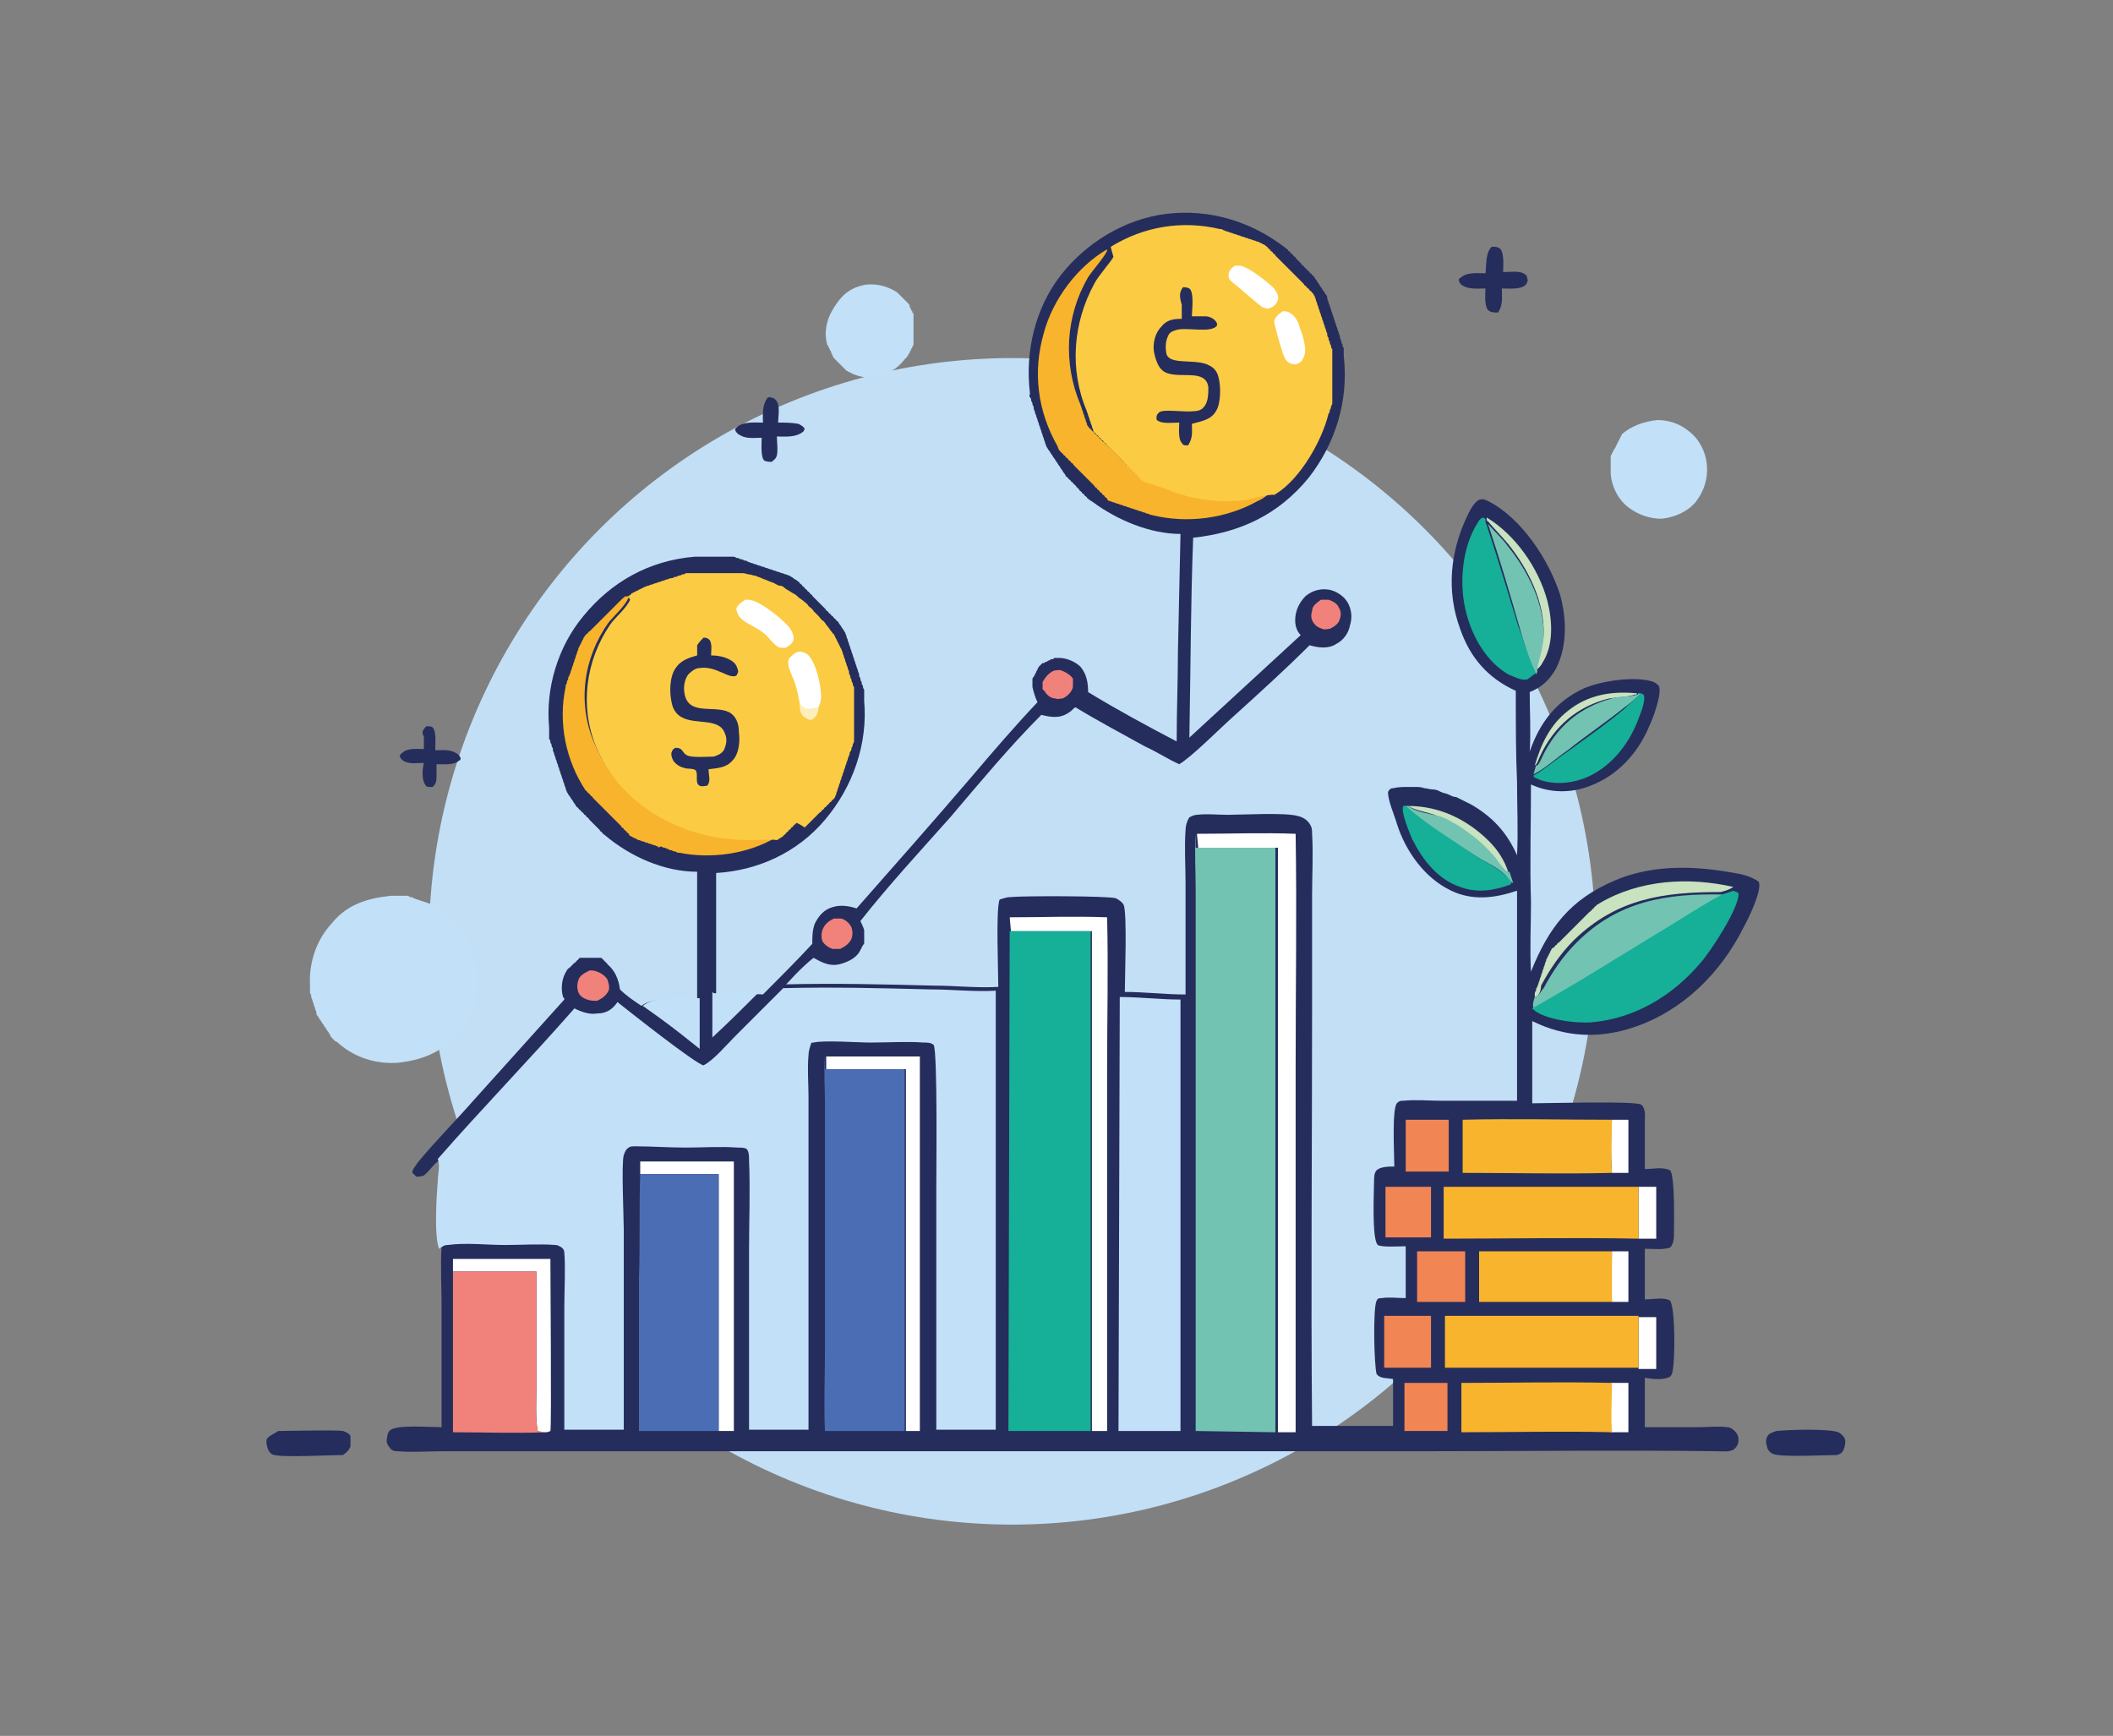
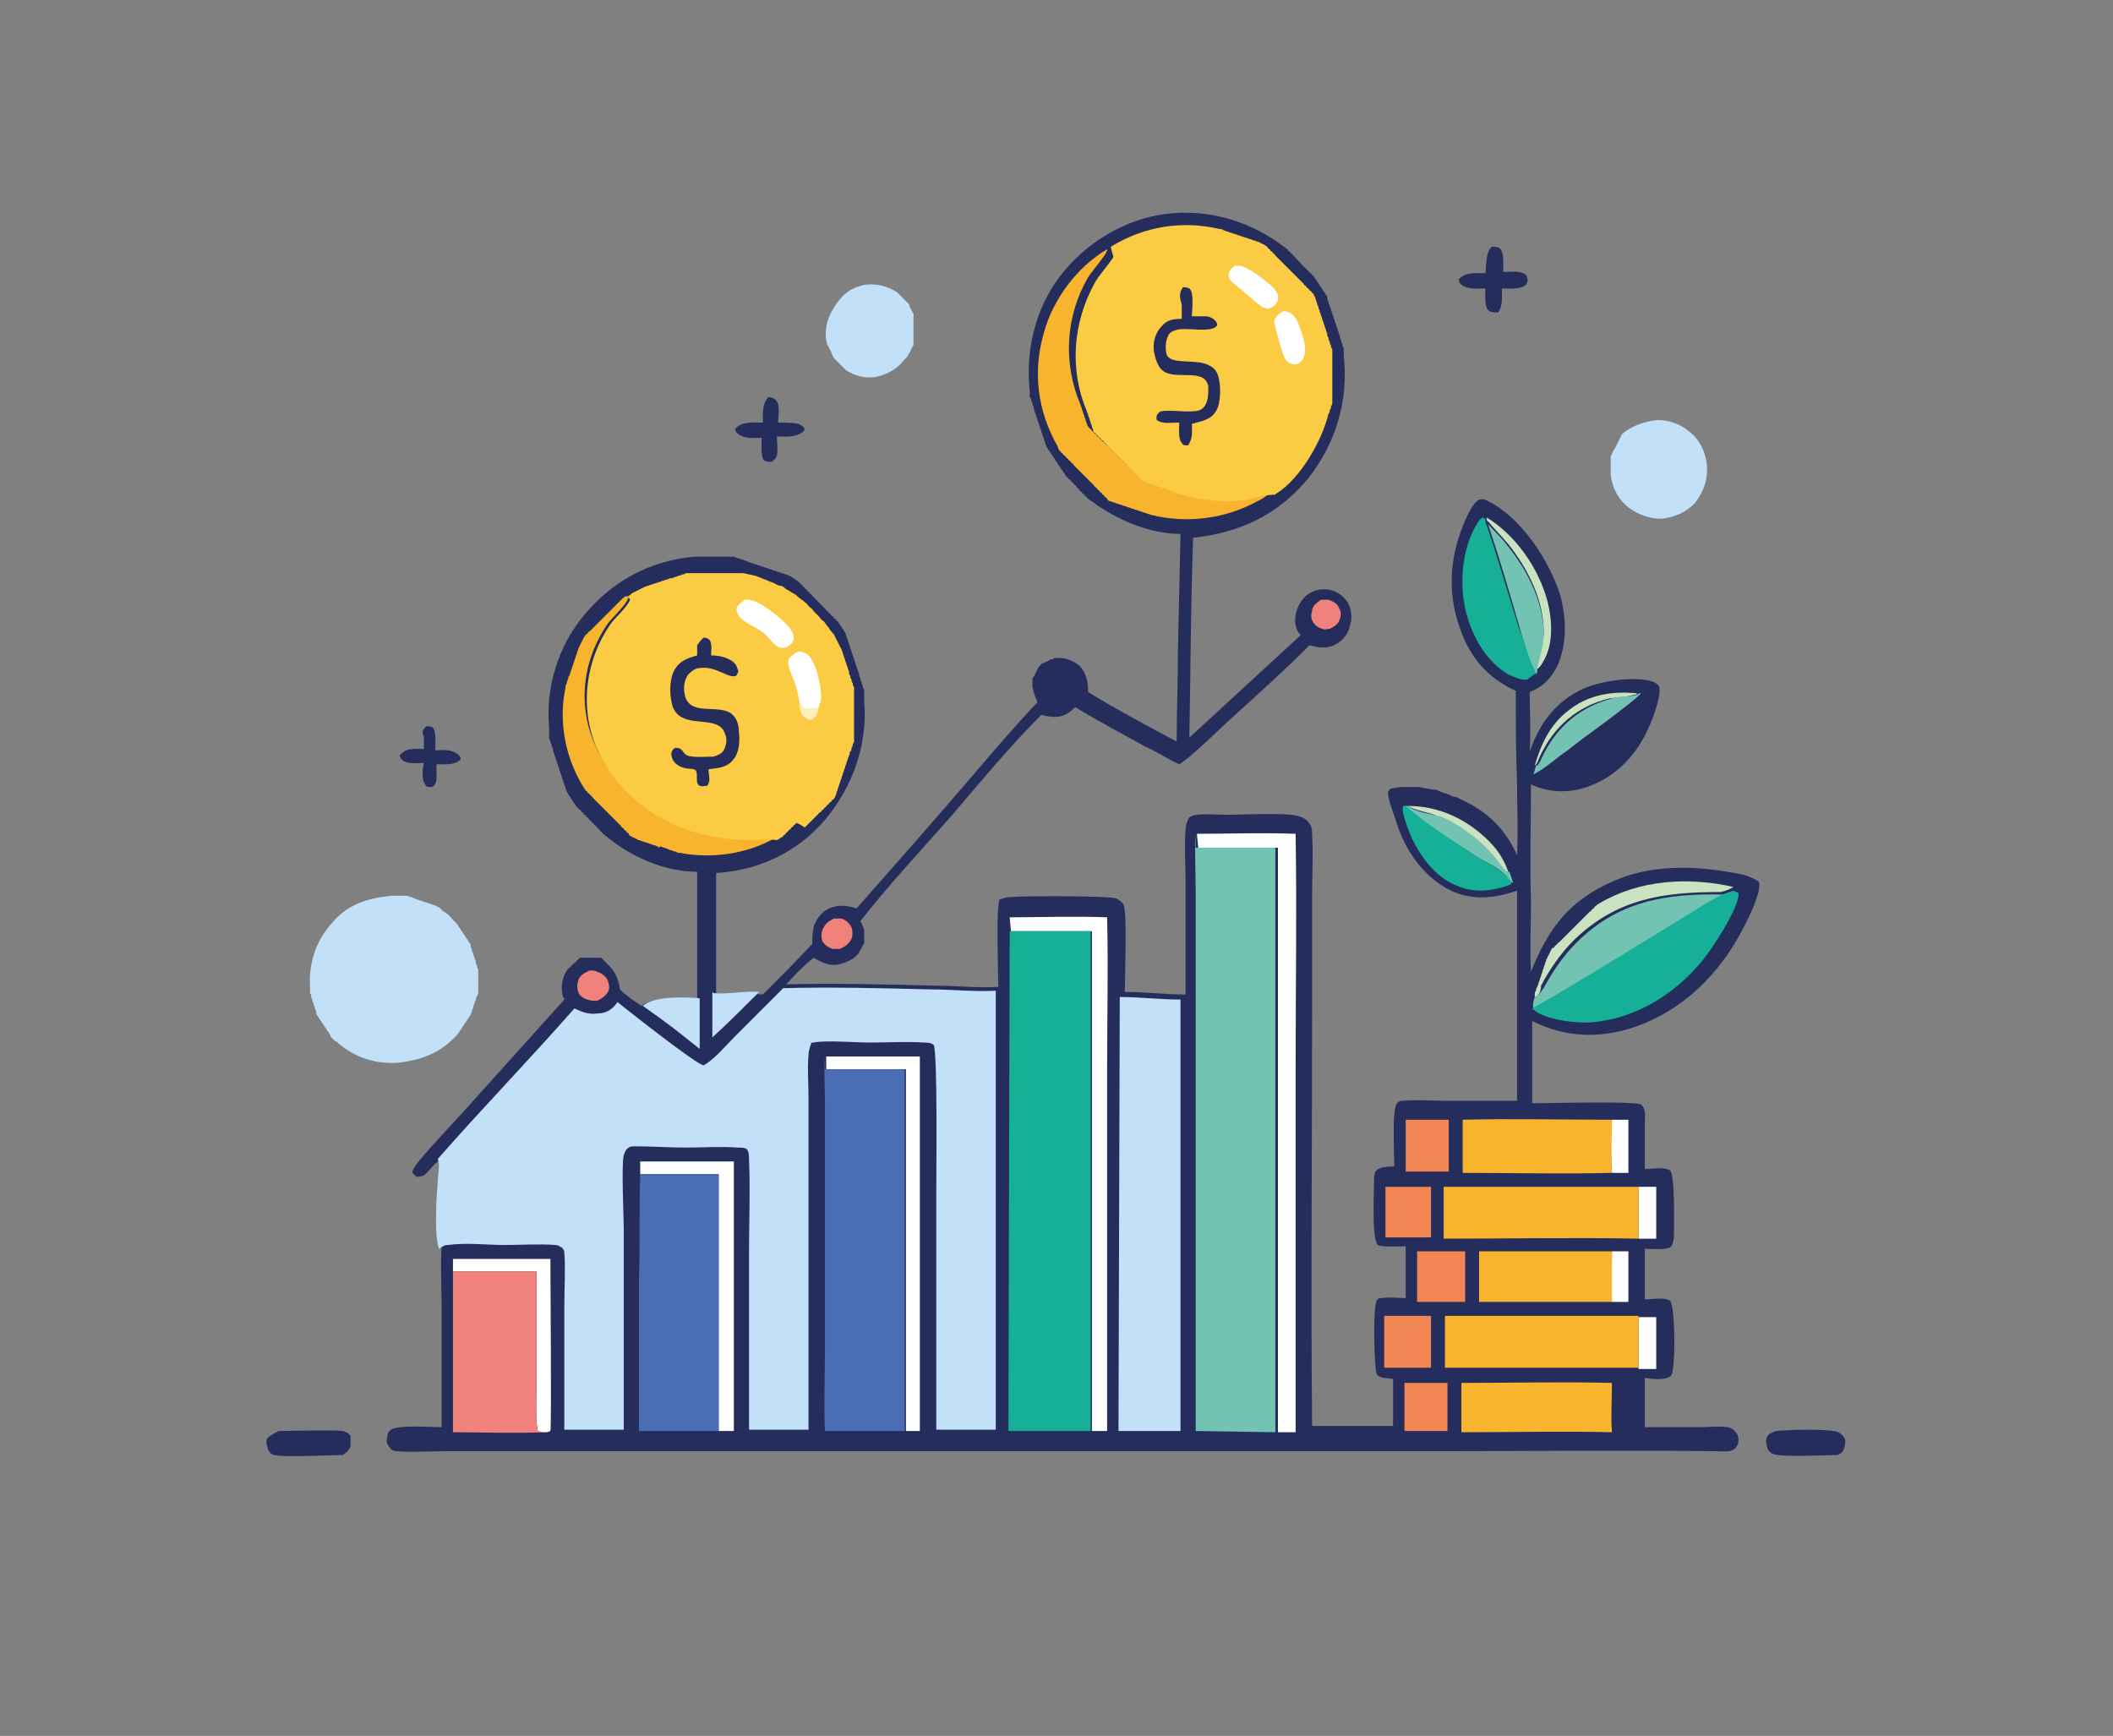
<svg xmlns="http://www.w3.org/2000/svg" version="1.1" id="Capa_1" x="0px" y="0px" viewBox="0 0 167 137.2" style="enable-background:new 0 0 167 137.2;" xml:space="preserve">
  <rect x="0" y="0" width="167" height="137.2" fill="#808080" stroke="none" />
  <style type="text/css">
	.st0{fill:#C2DFF6;}
	.st1{fill:#252D5C;}
	.st2{fill:#C2E0F7;}
	.st3{fill:#F0827B;}
	.st4{fill:#F8B42C;}
	.st5{fill:#FCCB44;}
	.st6{fill:#FDEFBC;}
	.st7{fill:#FFFFFF;}
	.st8{fill:#C9E2BF;}
	.st9{fill:#72C3B2;}
	.st10{fill:#F18554;}
	.st11{fill:#16AF97;}
	.st12{fill:#4B6DB3;}
</style>
  <g>
-     <circle class="st0" cx="80" cy="74.4" r="46.1" />
    <g>
      <path class="st1" d="M33.7,57.4c0.2,0,0.4,0,0.5,0.1c0.3,0.3,0.2,1.3,0.2,1.8c0.5,0,1.1-0.1,1.6,0.2c0.2,0.1,0.3,0.2,0.4,0.4    c0,0.1,0,0.2-0.1,0.2c-0.4,0.4-1.3,0.3-1.8,0.3c0,0.3,0,0.6,0,0.9c0,0.4,0,0.6-0.3,0.9c-0.1,0-0.1,0-0.2,0c-0.2,0-0.3,0-0.4-0.2    c-0.3-0.4-0.2-1.3-0.1-1.7c-0.5,0-1,0.1-1.5-0.1c-0.2-0.1-0.3-0.2-0.4-0.4c0-0.2,0.1-0.2,0.2-0.3c0.4-0.4,1.2-0.3,1.7-0.3    c0-0.3,0-0.7,0-1C33.3,57.9,33.4,57.7,33.7,57.4z" />
      <path class="st1" d="M60.7,31.4c0.2,0,0.4,0,0.6,0.2c0.4,0.4,0.2,1.3,0.2,1.8c0.5,0,1.1,0,1.6,0.1c0.2,0.1,0.4,0.2,0.5,0.4    l-0.1,0.2c-0.6,0.5-1.4,0.4-2.1,0.4c0,0.5,0.1,1,0,1.5c-0.1,0.3-0.2,0.3-0.4,0.5c-0.2,0-0.4,0-0.6-0.1c-0.3-0.3-0.2-1.4-0.2-1.8    c-0.6,0-1.2,0.1-1.7-0.2c-0.2-0.1-0.3-0.2-0.4-0.4c0-0.1,0-0.1,0.1-0.2c0.5-0.5,1.4-0.4,2.1-0.4C60.3,32.8,60.2,32,60.7,31.4z" />
      <path class="st1" d="M117.9,19.5c0.3,0,0.5,0,0.7,0.2c0.3,0.4,0.2,1.4,0.2,1.8c0.5,0,1.2-0.1,1.6,0.1c0.2,0.1,0.3,0.2,0.3,0.4    c0.1,0.2,0,0.3-0.1,0.5c-0.4,0.4-1.3,0.3-1.9,0.3c0,0.7,0.1,1.3-0.3,1.9c0,0-0.1,0-0.1,0c-0.2,0-0.5,0-0.7-0.2    c-0.3-0.4-0.2-1.2-0.2-1.7c-0.6,0-1.4,0.1-1.9-0.3c-0.1-0.1-0.2-0.2-0.2-0.4c0-0.1,0.1-0.1,0.2-0.2c0.5-0.4,1.3-0.3,1.9-0.3    C117.5,20.8,117.4,20,117.9,19.5z" />
      <path class="st1" d="M140.4,113.1c0.9-0.1,4.1-0.2,4.9,0.1c0.2,0.1,0.4,0.3,0.5,0.5c0.1,0.2,0,0.7-0.1,0.9    c-0.1,0.2-0.2,0.3-0.5,0.4c-0.9,0-4.5,0.2-5.1-0.1c-0.2-0.1-0.3-0.2-0.4-0.4c-0.1-0.3-0.2-0.7,0-1    C139.8,113.3,140.1,113.2,140.4,113.1z" />
      <path class="st1" d="M22,113.1c0.9,0,4.5-0.1,5.1,0c0.3,0.1,0.5,0.2,0.6,0.4c0,0,0,0.1,0,0.1c0,0,0,0.1,0,0.1c0,0,0,0.1,0,0.1    c0,0,0,0.1,0,0.1c0,0,0,0.1,0,0.1c0,0,0,0.1,0,0.1c0,0,0,0.1,0,0.1c0,0,0,0.1,0,0.1c-0.1,0.3-0.3,0.5-0.6,0.7c-1,0-4.6,0.2-5.4,0    c-0.2,0-0.4-0.2-0.5-0.4c-0.1-0.3-0.2-0.6-0.1-0.9C21.4,113.4,21.7,113.3,22,113.1z" />
      <path class="st2" d="M68.4,22.5c0.9-0.1,1.7,0.1,2.5,0.6c0,0,0.1,0.1,0.1,0.1s0.1,0.1,0.1,0.1c0,0,0.1,0.1,0.1,0.1    c0,0,0.1,0.1,0.1,0.1c0,0,0.1,0.1,0.1,0.1c0,0,0.1,0.1,0.1,0.1c0,0,0.1,0.1,0.1,0.1c0,0,0.1,0.1,0.1,0.1c0,0,0.1,0.1,0.1,0.1    c0,0,0.1,0.1,0.1,0.2c0,0.1,0,0.1,0.1,0.2c0,0.1,0,0.1,0.1,0.2c0,0.1,0,0.1,0.1,0.2c0,0.1,0,0.1,0,0.2c0,0.1,0,0.1,0,0.2    c0,0.1,0,0.1,0,0.2c0,0.1,0,0.1,0,0.2c0,0.1,0,0.1,0,0.2c0,0.1,0,0.1,0,0.2c0,0.1,0,0.1,0,0.2c0,0.1,0,0.1,0,0.2    c0,0.1,0,0.1,0,0.2c0,0.1,0,0.1,0,0.2c0,0.1,0,0.1,0,0.2c0,0.1,0,0.1,0,0.2c0,0.1,0,0.1-0.1,0.2c0,0.1,0,0.1-0.1,0.2    c0,0.1,0,0.1-0.1,0.2c0,0.1,0,0.1-0.1,0.2c0,0.1-0.1,0.1-0.1,0.2c0,0-0.1,0.1-0.1,0.1c0,0-0.1,0.1-0.1,0.1    c-0.6,0.8-1.4,1.2-2.3,1.4c-0.7,0.1-1.4,0-2.1-0.4c-0.1,0-0.1-0.1-0.2-0.1c0,0-0.1-0.1-0.1-0.1c0,0-0.1-0.1-0.1-0.1    c0,0-0.1-0.1-0.1-0.1c0,0-0.1-0.1-0.1-0.1c0,0-0.1-0.1-0.1-0.1c0,0-0.1-0.1-0.1-0.1c0,0-0.1-0.1-0.1-0.1c0,0-0.1-0.1-0.1-0.1    c0,0-0.1-0.1-0.1-0.1c0,0-0.1-0.1-0.1-0.1c0-0.1-0.1-0.1-0.1-0.2c0-0.1-0.1-0.1-0.1-0.2c0-0.1,0-0.1-0.1-0.2c0-0.1,0-0.1-0.1-0.2    c0-0.1,0-0.1-0.1-0.2c-0.3-0.9-0.1-2,0.4-2.8C66.6,23.1,67.4,22.7,68.4,22.5z" />
      <path class="st2" d="M131,33.2c0.9,0,1.8,0.3,2.5,0.9c0.8,0.6,1.3,1.6,1.4,2.6c0.1,1.1-0.2,2.1-0.9,3c-0.7,0.8-1.7,1.2-2.7,1.3    c-0.9,0-1.8-0.3-2.6-0.9c-0.8-0.6-1.3-1.6-1.4-2.6c0-0.1,0-0.1,0-0.2c0-0.1,0-0.1,0-0.2c0-0.1,0-0.1,0-0.2c0-0.1,0-0.1,0-0.2    c0-0.1,0-0.1,0-0.2c0-0.1,0-0.1,0-0.2c0-0.1,0-0.1,0-0.2c0-0.1,0-0.1,0.1-0.2c0-0.1,0-0.1,0.1-0.2c0-0.1,0-0.1,0.1-0.2    c0-0.1,0.1-0.1,0.1-0.2c0-0.1,0.1-0.1,0.1-0.2c0-0.1,0.1-0.1,0.1-0.2c0-0.1,0.1-0.1,0.1-0.2c0-0.1,0.1-0.1,0.1-0.2    c0-0.1,0.1-0.1,0.1-0.2C128.9,33.7,129.9,33.3,131,33.2z" />
      <path class="st2" d="M30.9,70.8c0.1,0,0.2,0,0.3,0c0.1,0,0.2,0,0.3,0c0.1,0,0.2,0,0.3,0c0.1,0,0.2,0,0.3,0c0.1,0,0.2,0,0.3,0.1    c0.1,0,0.2,0,0.3,0.1c0.1,0,0.2,0.1,0.3,0.1c0.1,0,0.2,0.1,0.3,0.1c0.1,0,0.2,0.1,0.3,0.1c0.1,0,0.2,0.1,0.3,0.1    c0.1,0,0.2,0.1,0.3,0.1c0.1,0,0.2,0.1,0.3,0.1c0.1,0.1,0.2,0.1,0.3,0.2C34.9,71.9,35,72,35,72c0.1,0.1,0.2,0.1,0.3,0.2    c0.1,0.1,0.2,0.1,0.2,0.2c0.1,0.1,0.2,0.1,0.2,0.2c0.1,0.1,0.2,0.2,0.2,0.2c0.1,0.1,0.2,0.2,0.2,0.2c0.1,0.1,0.1,0.2,0.2,0.3    c0.1,0.1,0.1,0.2,0.2,0.3c0.1,0.1,0.1,0.2,0.2,0.3c0.1,0.1,0.1,0.2,0.2,0.3c0.1,0.1,0.1,0.2,0.2,0.3c0.1,0.1,0.1,0.2,0.1,0.3    c0,0.1,0.1,0.2,0.1,0.3c0,0.1,0.1,0.2,0.1,0.3c0,0.1,0.1,0.2,0.1,0.3c0,0.1,0.1,0.2,0.1,0.3c0,0.1,0,0.2,0.1,0.3    c0,0.1,0,0.2,0.1,0.3c0,0.1,0,0.2,0,0.3c0,0.1,0,0.2,0,0.3c0,0.1,0,0.2,0,0.3c0,0.1,0,0.2,0,0.3c0,0.1,0,0.2,0,0.3    c0,0.1,0,0.2,0,0.3c0,0.1,0,0.2-0.1,0.3c0,0.1-0.1,0.2-0.1,0.3c0,0.1-0.1,0.2-0.1,0.3c0,0.1-0.1,0.2-0.1,0.3    c0,0.1-0.1,0.2-0.1,0.3c0,0.1-0.1,0.2-0.1,0.3c-0.1,0.1-0.1,0.2-0.2,0.3c-0.1,0.1-0.1,0.2-0.2,0.3c-0.1,0.1-0.1,0.2-0.2,0.3    c-0.1,0.1-0.1,0.2-0.2,0.3c-0.1,0.1-0.1,0.2-0.2,0.3c-1.3,1.5-2.9,2.1-4.8,2.3c-1.7,0.1-3.3-0.4-4.6-1.5c-0.1-0.1-0.2-0.2-0.3-0.2    c-0.1-0.1-0.2-0.2-0.2-0.2c-0.1-0.1-0.2-0.2-0.2-0.3c-0.1-0.1-0.1-0.2-0.2-0.3c-0.1-0.1-0.1-0.2-0.2-0.3c-0.1-0.1-0.1-0.2-0.2-0.3    c-0.1-0.1-0.1-0.2-0.2-0.3c-0.1-0.1-0.1-0.2-0.2-0.3c-0.1-0.1-0.1-0.2-0.1-0.3c0-0.1-0.1-0.2-0.1-0.3c0-0.1-0.1-0.2-0.1-0.3    c0-0.1-0.1-0.2-0.1-0.3c0-0.1-0.1-0.2-0.1-0.3c0-0.1,0-0.2-0.1-0.3c0-0.1,0-0.2,0-0.3c0-0.1,0-0.2,0-0.3c-0.1-1.8,0.5-3.6,1.7-4.9    C27.4,71.5,29,71,30.9,70.8z" />
      <path class="st1" d="M93.3,42.2c-2.4,0-5-1.1-6.9-2.5c-0.1-0.1-0.2-0.1-0.3-0.2c-0.1-0.1-0.2-0.1-0.2-0.2    c-0.1-0.1-0.2-0.1-0.2-0.2c-0.1-0.1-0.2-0.1-0.2-0.2c-0.1-0.1-0.2-0.1-0.2-0.2c-0.1-0.1-0.2-0.2-0.2-0.2c-0.1-0.1-0.1-0.2-0.2-0.2    c-0.1-0.1-0.1-0.2-0.2-0.2c-0.1-0.1-0.1-0.2-0.2-0.2c-0.1-0.1-0.1-0.2-0.2-0.2c-0.1-0.1-0.1-0.2-0.2-0.3c-0.1-0.1-0.1-0.2-0.2-0.3    c-0.1-0.1-0.1-0.2-0.2-0.3c-0.1-0.1-0.1-0.2-0.2-0.3c-0.1-0.1-0.1-0.2-0.2-0.3c-0.1-0.1-0.1-0.2-0.2-0.3c-0.1-0.1-0.1-0.2-0.2-0.3    c-0.1-0.1-0.1-0.2-0.2-0.3c0-0.1-0.1-0.2-0.1-0.3c0-0.1-0.1-0.2-0.1-0.3c0-0.1-0.1-0.2-0.1-0.3c0-0.1-0.1-0.2-0.1-0.3    c0-0.1-0.1-0.2-0.1-0.3c0-0.1-0.1-0.2-0.1-0.3c0-0.1-0.1-0.2-0.1-0.3c0-0.1-0.1-0.2-0.1-0.3c0-0.1-0.1-0.2-0.1-0.3    c0-0.1-0.1-0.2-0.1-0.3c0-0.1,0-0.2-0.1-0.3c0-0.1,0-0.2-0.1-0.3c0-0.1,0-0.2-0.1-0.3s0-0.2,0-0.3c-0.4-3.3,0.4-6.7,2.4-9.3    c2-2.6,5.1-4.5,8.4-4.9c3.4-0.4,6.7,0.6,9.4,2.7c0.1,0.1,0.2,0.1,0.2,0.2c0.1,0.1,0.2,0.1,0.2,0.2c0.1,0.1,0.2,0.1,0.2,0.2    c0.1,0.1,0.2,0.1,0.2,0.2c0.1,0.1,0.1,0.1,0.2,0.2s0.1,0.1,0.2,0.2c0.1,0.1,0.1,0.2,0.2,0.2c0.1,0.1,0.1,0.2,0.2,0.2    c0.1,0.1,0.1,0.2,0.2,0.2c0.1,0.1,0.1,0.2,0.2,0.2c0.1,0.1,0.1,0.2,0.2,0.2c0.1,0.1,0.1,0.2,0.2,0.3c0.1,0.1,0.1,0.2,0.2,0.3    c0.1,0.1,0.1,0.2,0.2,0.3c0.1,0.1,0.1,0.2,0.2,0.3c0.1,0.1,0.1,0.2,0.2,0.3c0.1,0.1,0.1,0.2,0.1,0.3c0,0.1,0.1,0.2,0.1,0.3    c0,0.1,0.1,0.2,0.1,0.3c0,0.1,0.1,0.2,0.1,0.3c0,0.1,0.1,0.2,0.1,0.3c0,0.1,0.1,0.2,0.1,0.3s0.1,0.2,0.1,0.3    c0,0.1,0.1,0.2,0.1,0.3c0,0.1,0.1,0.2,0.1,0.3c0,0.1,0.1,0.2,0.1,0.3c0,0.1,0.1,0.2,0.1,0.3c0,0.1,0,0.2,0.1,0.3    c0,0.1,0,0.2,0.1,0.3c0,0.1,0,0.2,0.1,0.3c0,0.1,0,0.2,0,0.3c0,0.1,0,0.2,0,0.3c0.4,3.5-0.6,6.9-2.8,9.7c-2.4,2.9-5.4,4.3-9.1,4.7    c-0.2,5.3-0.2,10.5-0.3,15.8l8.8-8.1c-0.4-0.4-0.5-1-0.4-1.6c0.1-0.6,0.4-1.1,0.8-1.5c0.5-0.4,1.1-0.6,1.8-0.5    c0.6,0.1,1.2,0.5,1.5,1c0.3,0.5,0.4,1.2,0.2,1.8c-0.1,0.6-0.5,1.2-1.1,1.5c-0.6,0.4-1.4,0.3-2.1,0.1c-1.9,1.9-4,3.8-6.1,5.7    c-0.9,0.8-3.3,3.2-4.2,3.7c-0.9-0.4-1.8-1-2.7-1.4c-1.8-1-3.7-2-5.5-3.1c-0.2,0.1-0.3,0.3-0.5,0.4c-0.7,0.5-1.4,0.4-2.2,0.2    c-2.5,2.5-4.9,5.4-7.2,8.1c-2.4,2.7-4.9,5.4-7.1,8.2c0.1,0.2,0.2,0.4,0.3,0.7c0,0.1,0,0.1,0,0.2c0,0.1,0,0.1,0,0.2    c0,0.1,0,0.1,0,0.2c0,0.1,0,0.1,0,0.2c0,0.1,0,0.1,0,0.2c0,0.1,0,0.1-0.1,0.2c0,0.1-0.1,0.1-0.1,0.2c0,0.1-0.1,0.1-0.1,0.2    c-0.3,0.6-0.9,0.9-1.6,1.1c-0.8,0.2-1.4-0.1-2.1-0.5c-1,0.8-1.9,1.8-2.7,2.7L58.1,82c-0.7,0.7-1.7,1.9-2.5,2.3    c-0.7-0.1-5.9-4.3-6.8-5c-0.4,0.5-0.9,0.9-1.6,1c-0.7,0.1-1.2-0.1-1.8-0.4c-3.5,4-7.3,7.8-10.8,11.9c-0.4,0.3-0.7,0.8-1.1,1.1    C33.3,93,33.1,93,32.9,93c-0.1-0.1-0.2-0.2-0.3-0.3c0,0,0-0.1,0-0.1c0-0.2,0.3-0.5,0.4-0.7c1.4-1.7,3-3.3,4.4-4.9l7.2-8    c0-0.1,0-0.1-0.1-0.2c-0.2-0.7-0.1-1.5,0.3-2.1c0,0,0-0.1,0.1-0.1c0,0,0-0.1,0.1-0.1c0,0,0.1-0.1,0.1-0.1c0,0,0.1-0.1,0.1-0.1    c0,0,0.1-0.1,0.1-0.1c0,0,0.1-0.1,0.1-0.1c0,0,0.1,0,0.1-0.1c0,0,0.1,0,0.1-0.1c0,0,0.1,0,0.1-0.1c0,0,0.1,0,0.1-0.1    c0,0,0.1,0,0.1,0c0,0,0.1,0,0.1,0c0,0,0.1,0,0.1,0c0,0,0.1,0,0.1,0c0,0,0.1,0,0.1,0c0,0,0.1,0,0.1,0c0,0,0.1,0,0.1,0    c0,0,0.1,0,0.1,0c0,0,0.1,0,0.1,0c0,0,0.1,0,0.1,0c0,0,0.1,0,0.1,0c0,0,0.1,0,0.1,0c0,0,0.1,0,0.1,0c0,0,0.1,0,0.1,0    c0,0,0.1,0,0.1,0c0,0,0.1,0,0.1,0c0,0,0.1,0,0.1,0c0,0,0.1,0,0.1,0.1c0,0,0.1,0,0.1,0.1c0,0,0.1,0,0.1,0.1c0,0,0.1,0,0.1,0.1    c0,0,0.1,0,0.1,0.1c0.6,0.5,0.9,1.2,1,2c0.5,0.5,1.1,0.9,1.7,1.3c0.8-0.7,3.3-0.6,4.4-0.5l0-10.1c-2.6,0-5.3-1.2-7.3-2.9    c-0.1-0.1-0.2-0.1-0.2-0.2c-0.1-0.1-0.2-0.1-0.2-0.2c-0.1-0.1-0.1-0.1-0.2-0.2s-0.1-0.1-0.2-0.2c-0.1-0.1-0.1-0.1-0.2-0.2    c-0.1-0.1-0.1-0.1-0.2-0.2c-0.1-0.1-0.1-0.2-0.2-0.2c-0.1-0.1-0.1-0.2-0.2-0.2c-0.1-0.1-0.1-0.2-0.2-0.2c-0.1-0.1-0.1-0.2-0.2-0.2    c-0.1-0.1-0.1-0.2-0.2-0.2c-0.1-0.1-0.1-0.2-0.2-0.3c-0.1-0.1-0.1-0.2-0.2-0.3c-0.1-0.1-0.1-0.2-0.2-0.3c-0.1-0.1-0.1-0.2-0.2-0.3    c0-0.1-0.1-0.2-0.1-0.3c0-0.1-0.1-0.2-0.1-0.3c0-0.1-0.1-0.2-0.1-0.3c0-0.1-0.1-0.2-0.1-0.3c0-0.1-0.1-0.2-0.1-0.3    c0-0.1-0.1-0.2-0.1-0.3c0-0.1-0.1-0.2-0.1-0.3c0-0.1-0.1-0.2-0.1-0.3c0-0.1-0.1-0.2-0.1-0.3c0-0.1-0.1-0.2-0.1-0.3    c0-0.1-0.1-0.2-0.1-0.3c0-0.1,0-0.2-0.1-0.3c0-0.1,0-0.2-0.1-0.3c0-0.1,0-0.2-0.1-0.3c0-0.1,0-0.2,0-0.3c0-0.1,0-0.2,0-0.3    c0-0.1,0-0.2,0-0.3c-0.3-3.1,0.7-6.4,2.7-8.8c2.2-2.7,5.2-4.4,8.8-4.7c0.1,0,0.2,0,0.3,0c0.1,0,0.2,0,0.3,0c0.1,0,0.2,0,0.3,0    c0.1,0,0.2,0,0.3,0c0.1,0,0.2,0,0.3,0c0.1,0,0.2,0,0.3,0c0.1,0,0.2,0,0.3,0c0.1,0,0.2,0,0.3,0c0.1,0,0.2,0,0.3,0    c0.1,0,0.2,0,0.3,0c0.1,0,0.2,0,0.3,0.1c0.1,0,0.2,0,0.3,0.1c0.1,0,0.2,0,0.3,0.1c0.1,0,0.2,0,0.3,0.1c0.1,0,0.2,0.1,0.3,0.1    c0.1,0,0.2,0.1,0.3,0.1c0.1,0,0.2,0.1,0.3,0.1c0.1,0,0.2,0.1,0.3,0.1c0.1,0,0.2,0.1,0.3,0.1c0.1,0,0.2,0.1,0.3,0.1    c0.1,0,0.2,0.1,0.3,0.1c0.1,0,0.2,0.1,0.3,0.1c0.1,0,0.2,0.1,0.3,0.1c0.1,0,0.2,0.1,0.3,0.1c0.1,0,0.2,0.1,0.3,0.1    c0.1,0.1,0.2,0.1,0.3,0.2c0.1,0.1,0.2,0.1,0.3,0.2c0.1,0.1,0.2,0.1,0.2,0.2c0.1,0.1,0.2,0.1,0.2,0.2c0.1,0.1,0.2,0.1,0.2,0.2    c0.1,0.1,0.2,0.1,0.2,0.2c0.1,0.1,0.2,0.1,0.2,0.2c0.1,0.1,0.2,0.1,0.2,0.2c0.1,0.1,0.1,0.1,0.2,0.2c0.1,0.1,0.1,0.1,0.2,0.2    c0.1,0.1,0.1,0.1,0.2,0.2c0.1,0.1,0.1,0.1,0.2,0.2c0.1,0.1,0.1,0.1,0.2,0.2c0.1,0.1,0.1,0.2,0.2,0.2c0.1,0.1,0.1,0.2,0.2,0.2    c0.1,0.1,0.1,0.2,0.2,0.2c0.1,0.1,0.1,0.2,0.2,0.2c0.1,0.1,0.1,0.2,0.2,0.2c0.1,0.1,0.1,0.2,0.2,0.3c0.1,0.1,0.1,0.2,0.2,0.3    c0.1,0.1,0.1,0.2,0.2,0.3c0,0.1,0.1,0.2,0.1,0.3c0,0.1,0.1,0.2,0.1,0.3s0.1,0.2,0.1,0.3c0,0.1,0.1,0.2,0.1,0.3    c0,0.1,0.1,0.2,0.1,0.3c0,0.1,0.1,0.2,0.1,0.3c0,0.1,0.1,0.2,0.1,0.3c0,0.1,0.1,0.2,0.1,0.3c0,0.1,0.1,0.2,0.1,0.3    c0,0.1,0.1,0.2,0.1,0.3c0,0.1,0.1,0.2,0.1,0.3c0,0.1,0,0.2,0.1,0.3c0,0.1,0,0.2,0.1,0.3c0,0.1,0,0.2,0.1,0.3c0,0.1,0,0.2,0.1,0.3    c0,0.1,0,0.2,0,0.3c0,0.1,0,0.2,0,0.3c0,0.1,0,0.2,0,0.3c0.3,3.4-0.9,6.8-3.1,9.4c-2.2,2.6-5.3,4-8.6,4.2l0,9.6    c0.1,0.1,0.1,0.1,0.2,0.1c0.9,0.1,2.5-0.2,3.5-0.1c1.3-1.3,2.6-2.6,3.9-4c0-0.5,0-1.1,0.2-1.6c0.3-0.6,0.7-1.1,1.4-1.3    c0.6-0.2,1.3-0.1,1.9,0.1c3-3.4,6-6.8,9-10.3c1.7-2,3.5-4.1,5.3-6c-0.2-0.4-0.3-0.8-0.4-1.2c0-0.1,0-0.1,0-0.2c0-0.1,0-0.1,0-0.2    c0-0.1,0-0.1,0-0.2s0-0.1,0.1-0.2c0-0.1,0.1-0.1,0.1-0.2c0-0.1,0.1-0.1,0.1-0.2c0-0.1,0.1-0.1,0.1-0.2c0-0.1,0.1-0.1,0.1-0.2    c0.1-0.1,0.1-0.1,0.2-0.2c0.1-0.1,0.1-0.1,0.2-0.1c0.1,0,0.1-0.1,0.2-0.1c0.1,0,0.1-0.1,0.2-0.1c0.1,0,0.1-0.1,0.2-0.1    c0.1,0,0.2,0,0.2-0.1c0.1,0,0.2,0,0.2,0c0.1,0,0.2,0,0.2,0c0.6,0,1.3,0.3,1.7,0.7c0.5,0.6,0.6,1.3,0.6,2c2.3,1.4,4.7,2.7,7,3.9    c0-2.4,0.1-4.8,0.1-7.1L93.3,42.2z" />
-       <path class="st3" d="M83.3,53c0.2,0,0.4-0.1,0.6,0c0.3,0.1,0.6,0.3,0.8,0.5c0,0,0,0.1,0.1,0.1c0,0,0,0.1,0,0.1c0,0,0,0.1,0,0.1    c0,0,0,0.1,0,0.1c0,0,0,0.1,0,0.1c0,0,0,0.1,0,0.1c0,0,0,0.1,0,0.1c0,0,0,0.1,0,0.1c-0.1,0.4-0.4,0.7-0.8,0.9    c-0.2,0-0.4,0.1-0.6,0c-0.3,0-0.6-0.2-0.8-0.5c0,0,0-0.1-0.1-0.1c0,0,0-0.1-0.1-0.1c0,0,0-0.1,0-0.1c0,0,0-0.1,0-0.1    c0,0,0-0.1,0-0.1c0,0,0-0.1,0-0.1c0,0,0-0.1,0-0.1c0,0,0-0.1,0-0.1C82.7,53.4,82.9,53.2,83.3,53z" />
      <path class="st3" d="M104.4,47.4c0.2,0,0.4,0,0.6,0c0.3,0.1,0.7,0.3,0.8,0.6c0.2,0.3,0.2,0.6,0.1,0.9c-0.1,0.4-0.4,0.6-0.8,0.8    c-0.2,0-0.4,0.1-0.6,0c-0.3-0.1-0.5-0.2-0.7-0.5c-0.2-0.3-0.2-0.6-0.1-0.9C103.7,47.9,104,47.7,104.4,47.4z" />
      <path class="st3" d="M65.9,72.6c0.2,0,0.4,0,0.6,0c0.3,0.1,0.6,0.3,0.8,0.7c0.1,0.3,0.1,0.6,0,0.9c-0.2,0.4-0.5,0.6-0.9,0.8    c-0.2,0-0.4,0-0.6,0c-0.3-0.1-0.6-0.3-0.8-0.6c-0.1-0.3-0.1-0.6,0-0.9C65.2,73,65.5,72.8,65.9,72.6z" />
      <path class="st3" d="M46.6,76.7c0.2,0,0.4,0,0.6,0.1c0.3,0.1,0.6,0.3,0.8,0.6c0.1,0.3,0.2,0.6,0.1,0.9c-0.2,0.4-0.5,0.6-0.9,0.8    c-0.3,0-0.5,0-0.8-0.1c-0.3-0.1-0.6-0.3-0.7-0.6c-0.1-0.3-0.1-0.6,0-0.9C45.8,77.1,46.2,76.9,46.6,76.7z" />
      <path class="st2" d="M56.3,78.4c0.1,0.1,0.1,0.1,0.2,0.1c0.9,0.1,2.5-0.2,3.5-0.1c-1.2,1.2-2.4,2.4-3.7,3.6    C56.3,80.9,56.3,79.6,56.3,78.4z" />
      <path class="st2" d="M55.3,78.9c0,1.3,0,2.7,0,4c-1-0.8-2-1.6-3.1-2.4c-0.4-0.3-1-0.7-1.4-1C51.7,78.7,54.2,78.8,55.3,78.9z" />
      <path class="st4" d="M49.7,47.1c0,0,0,0.1,0,0.1c-0.3,0.7-1.1,1.4-1.6,2c-2,2.8-2.5,6.4-1.1,9.6c1.2,2.9,3.6,5.1,6.5,6.3    c1.9,0.8,3.8,1.1,5.8,1.1c0.6,0,1.4-0.1,2,0c0,0,0,0,0,0c-2.2,1.3-5.1,1.7-7.6,1.2c-0.1,0-0.2,0-0.3-0.1c-0.1,0-0.2,0-0.3-0.1    c-0.1,0-0.2,0-0.3-0.1c-0.1,0-0.2-0.1-0.3-0.1c-0.1,0-0.2-0.1-0.3-0.1C52.1,67,52,67,52,66.9c-0.1,0-0.2-0.1-0.3-0.1    c-0.1,0-0.2-0.1-0.3-0.1c-0.1,0-0.2-0.1-0.3-0.1c-0.1,0-0.2-0.1-0.3-0.1c-0.1,0-0.2-0.1-0.3-0.1c-0.1,0-0.2-0.1-0.2-0.1    c-0.1,0-0.2-0.1-0.2-0.1c-0.1,0-0.2-0.1-0.2-0.1c-0.1,0-0.2-0.1-0.2-0.2c-0.1-0.1-0.2-0.1-0.2-0.2c-0.1-0.1-0.2-0.1-0.2-0.2    c-0.1-0.1-0.2-0.1-0.2-0.2c-0.1-0.1-0.1-0.1-0.2-0.2c-0.1-0.1-0.1-0.1-0.2-0.2c-0.1-0.1-0.1-0.1-0.2-0.2c-0.1-0.1-0.1-0.1-0.2-0.2    c-0.1-0.1-0.1-0.1-0.2-0.2c-0.1-0.1-0.1-0.1-0.2-0.2c-0.1-0.1-0.1-0.1-0.2-0.2c-0.1-0.1-0.1-0.1-0.2-0.2c-0.1-0.1-0.1-0.1-0.2-0.2    c-0.1-0.1-0.1-0.1-0.2-0.2c-0.1-0.1-0.1-0.1-0.2-0.2c-0.1-0.1-0.1-0.2-0.2-0.2c-0.1-0.1-0.1-0.2-0.2-0.2c-0.1-0.1-0.1-0.2-0.2-0.2    c-1.6-2.4-2.2-5.4-1.6-8.2c0-0.1,0-0.2,0.1-0.3c0-0.1,0-0.2,0.1-0.3c0-0.1,0-0.2,0.1-0.3c0-0.1,0.1-0.2,0.1-0.3    c0-0.1,0.1-0.2,0.1-0.3c0-0.1,0.1-0.2,0.1-0.3c0-0.1,0.1-0.2,0.1-0.3c0-0.1,0.1-0.2,0.1-0.3c0-0.1,0.1-0.2,0.1-0.3    c0-0.1,0.1-0.2,0.1-0.3c0-0.1,0.1-0.2,0.1-0.2c0-0.1,0.1-0.2,0.1-0.2c0-0.1,0.1-0.2,0.1-0.2c0-0.1,0.1-0.2,0.1-0.2    c0-0.1,0.1-0.2,0.1-0.2c0.1-0.1,0.1-0.2,0.2-0.2c0.1-0.1,0.1-0.2,0.2-0.2c0.1-0.1,0.1-0.1,0.2-0.2c0.1-0.1,0.1-0.1,0.2-0.2    c0.1-0.1,0.1-0.1,0.2-0.2c0.1-0.1,0.1-0.1,0.2-0.2c0.1-0.1,0.1-0.1,0.2-0.2c0.1-0.1,0.1-0.1,0.2-0.2c0.1-0.1,0.1-0.1,0.2-0.2    c0.1-0.1,0.1-0.1,0.2-0.2c0.1-0.1,0.1-0.1,0.2-0.2c0.1-0.1,0.1-0.1,0.2-0.2c0.1-0.1,0.1-0.1,0.2-0.2c0.1-0.1,0.1-0.1,0.2-0.2    c0.1-0.1,0.1-0.1,0.2-0.2c0.1-0.1,0.2-0.1,0.2-0.2C49.5,47.2,49.6,47.1,49.7,47.1z" />
      <path class="st4" d="M100.7,38.7c-0.4,0.3-0.8,0.7-1.3,0.9c-2.5,1.4-5.6,1.8-8.4,1.1c-0.1,0-0.2-0.1-0.3-0.1    c-0.1,0-0.2-0.1-0.3-0.1c-0.1,0-0.2-0.1-0.3-0.1c-0.1,0-0.2-0.1-0.3-0.1c-0.1,0-0.2-0.1-0.3-0.1c-0.1,0-0.2-0.1-0.3-0.1    c-0.1,0-0.2-0.1-0.3-0.1c-0.1,0-0.2-0.1-0.3-0.1c-0.1,0-0.2-0.1-0.3-0.1c-0.1,0-0.2-0.1-0.3-0.1s-0.2-0.1-0.3-0.1    c-0.1,0-0.2-0.1-0.2-0.2c-0.1-0.1-0.2-0.1-0.2-0.2c-0.1-0.1-0.2-0.1-0.2-0.2c-0.1-0.1-0.2-0.1-0.2-0.2c-0.1-0.1-0.2-0.1-0.2-0.2    c-0.1-0.1-0.2-0.1-0.2-0.2c-0.1-0.1-0.1-0.1-0.2-0.2c-0.1-0.1-0.1-0.1-0.2-0.2c-0.1-0.1-0.1-0.1-0.2-0.2c-0.1-0.1-0.1-0.1-0.2-0.2    c-0.1-0.1-0.1-0.1-0.2-0.2c-0.1-0.1-0.1-0.1-0.2-0.2c-0.1-0.1-0.1-0.1-0.2-0.2c-0.1-0.1-0.1-0.1-0.2-0.2c-0.1-0.1-0.1-0.2-0.2-0.2    c-0.1-0.1-0.1-0.2-0.2-0.2c-0.1-0.1-0.1-0.2-0.2-0.2c-0.1-0.1-0.1-0.2-0.2-0.2c-0.1-0.1-0.1-0.2-0.2-0.2c-0.1-0.1-0.1-0.2-0.2-0.2    c0-0.1-0.1-0.2-0.1-0.3c-1.6-2.8-2-5.9-1.1-9c0.7-2.6,2.6-5.2,5-6.6c0,0,0,0.1,0,0.1c-0.2,0.5-1.1,1.5-1.5,2.1    c-1.8,3.1-2,6.8-0.6,10.1c0,0.1,0.1,0.2,0.1,0.3c0,0.1,0.1,0.2,0.1,0.3c0,0.1,0.1,0.2,0.1,0.3c0,0.1,0.1,0.2,0.1,0.3    c0,0.1,0.1,0.2,0.1,0.3c0,0.1,0.1,0.2,0.1,0.2c0.1,0.1,0.1,0.2,0.2,0.2c0.1,0.1,0.1,0.2,0.2,0.2c0.1,0.1,0.1,0.2,0.2,0.2    c0.1,0.1,0.1,0.2,0.2,0.2c0.1,0.1,0.1,0.2,0.2,0.2c0.1,0.1,0.1,0.2,0.2,0.2c0.1,0.1,0.1,0.1,0.2,0.2c0.1,0.1,0.1,0.1,0.2,0.2    c0.1,0.1,0.1,0.1,0.2,0.2c0.1,0.1,0.1,0.1,0.2,0.2c0.1,0.1,0.1,0.1,0.2,0.2c0.1,0.1,0.1,0.1,0.2,0.2c0.1,0.1,0.1,0.1,0.2,0.2    c0.1,0.1,0.1,0.1,0.2,0.2c0.1,0.1,0.2,0.1,0.2,0.2c0.1,0.1,0.2,0.1,0.2,0.2c0.1,0.1,0.2,0.1,0.2,0.2c0.1,0.1,0.2,0.1,0.2,0.2    c0.1,0.1,0.2,0.1,0.2,0.2c0.1,0.1,0.2,0.1,0.2,0.1c0.1,0,0.2,0.1,0.3,0.1c0.1,0,0.2,0.1,0.3,0.1c0.1,0,0.2,0.1,0.3,0.1    c0.1,0,0.2,0.1,0.3,0.1c0.1,0,0.2,0.1,0.3,0.1c0.1,0,0.2,0.1,0.3,0.1c1.9,0.8,4.2,1.1,6.3,0.8C99.2,38.9,100,38.6,100.7,38.7z" />
      <path class="st5" d="M49.7,47.1c0.1-0.1,0.2-0.1,0.2-0.2c0.1,0,0.2-0.1,0.2-0.1c0.1,0,0.2-0.1,0.2-0.1c0.1,0,0.2-0.1,0.2-0.1    c0.1,0,0.2-0.1,0.2-0.1c0.1,0,0.2-0.1,0.2-0.1c0.1,0,0.2-0.1,0.3-0.1c0.1,0,0.2-0.1,0.3-0.1c0.1,0,0.2-0.1,0.3-0.1    c0.1,0,0.2-0.1,0.3-0.1c0.1,0,0.2-0.1,0.3-0.1c0.1,0,0.2-0.1,0.3-0.1c0.1,0,0.2-0.1,0.3-0.1c0.1,0,0.2,0,0.3-0.1    c0.1,0,0.2,0,0.3-0.1c0.1,0,0.2,0,0.3-0.1c0.1,0,0.2,0,0.3-0.1c0.1,0,0.2,0,0.3,0c0.1,0,0.2,0,0.3,0c0.1,0,0.2,0,0.3,0    c0.1,0,0.2,0,0.3,0c0.1,0,0.2,0,0.3,0c0.1,0,0.2,0,0.3,0c0.1,0,0.2,0,0.3,0c0.1,0,0.2,0,0.3,0c0.1,0,0.2,0,0.3,0    c0.1,0,0.2,0,0.3,0c0.1,0,0.2,0,0.3,0c0.1,0,0.2,0,0.3,0c0.1,0,0.2,0,0.3,0c0.1,0,0.2,0,0.3,0c0.1,0,0.2,0,0.3,0    c0.2,0,0.4,0.1,0.5,0.1c0.2,0,0.3,0.1,0.5,0.1c0.2,0.1,0.3,0.1,0.5,0.2c0.2,0.1,0.3,0.1,0.5,0.2c0.2,0.1,0.3,0.1,0.5,0.2    c0.2,0.1,0.3,0.2,0.5,0.2s0.3,0.2,0.5,0.3c0.2,0.1,0.3,0.2,0.5,0.3c0.2,0.1,0.3,0.2,0.4,0.3c0.1,0.1,0.3,0.2,0.4,0.3    c0.1,0.1,0.3,0.2,0.4,0.4c0.1,0.1,0.3,0.2,0.4,0.4c0.1,0.1,0.3,0.3,0.4,0.4c0.1,0.1,0.2,0.3,0.4,0.4c0.1,0.1,0.2,0.3,0.3,0.4    c0.1,0.1,0.2,0.3,0.3,0.4c0.1,0.1,0.1,0.2,0.2,0.2c0,0.1,0.1,0.2,0.1,0.2c0,0.1,0.1,0.2,0.1,0.2c0,0.1,0.1,0.2,0.1,0.2    c0,0.1,0.1,0.2,0.1,0.2c0,0.1,0.1,0.2,0.1,0.2c0,0.1,0.1,0.2,0.1,0.2c0,0.1,0.1,0.2,0.1,0.3c0,0.1,0.1,0.2,0.1,0.3    c0,0.1,0.1,0.2,0.1,0.3c0,0.1,0.1,0.2,0.1,0.3c0,0.1,0.1,0.2,0.1,0.3c0,0.1,0.1,0.2,0.1,0.3c0,0.1,0,0.2,0.1,0.3    c0,0.1,0,0.2,0.1,0.3c0,0.1,0,0.2,0.1,0.3c0,0.1,0,0.2,0.1,0.3c0,0.1,0,0.2,0,0.3c0,0.1,0,0.2,0,0.3c0,0.1,0,0.2,0,0.3    c0,0.1,0,0.2,0,0.3c0,0.1,0,0.2,0,0.3c0,0.1,0,0.2,0,0.3c0,0.1,0,0.2,0,0.3c0,0.1,0,0.2,0,0.3c0,0.1,0,0.2,0,0.3    c0,0.1,0,0.2,0,0.3c0,0.1,0,0.2,0,0.3c0,0.1,0,0.2,0,0.3c0,0.1,0,0.2,0,0.3c0,0.1,0,0.2,0,0.3c0,0.1,0,0.2-0.1,0.3    c0,0.1,0,0.2-0.1,0.3c0,0.1,0,0.2-0.1,0.3s0,0.2-0.1,0.3c0,0.1-0.1,0.2-0.1,0.3c0,0.1-0.1,0.2-0.1,0.3c0,0.1-0.1,0.2-0.1,0.3    c0,0.1-0.1,0.2-0.1,0.3c0,0.1-0.1,0.2-0.1,0.3c0,0.1-0.1,0.2-0.1,0.3c0,0.1-0.1,0.2-0.1,0.3c0,0.1-0.1,0.2-0.1,0.3    c0,0.1-0.1,0.2-0.1,0.3c0,0.1-0.1,0.2-0.1,0.3c0,0.1-0.1,0.2-0.1,0.3c-0.1,0.1-0.1,0.2-0.2,0.2c-0.1,0.1-0.1,0.2-0.2,0.2    c-0.1,0.1-0.1,0.2-0.2,0.2c-0.1,0.1-0.1,0.2-0.2,0.2c-0.1,0.1-0.1,0.2-0.2,0.2c-0.1,0.1-0.1,0.2-0.2,0.2c-0.1,0.1-0.1,0.1-0.2,0.2    c-0.1,0.1-0.1,0.1-0.2,0.2c-0.1,0.1-0.1,0.1-0.2,0.2c-0.1,0.1-0.1,0.1-0.2,0.2c-0.1,0.1-0.1,0.1-0.2,0.2c-0.1,0.1-0.1,0.1-0.2,0.2    C63,65,62.9,65,62.9,65.1c-0.1,0.1-0.2,0.1-0.2,0.2c-0.1,0.1-0.2,0.1-0.2,0.2c-0.1,0.1-0.2,0.1-0.2,0.2c-0.1,0.1-0.2,0.1-0.2,0.2    c-0.1,0.1-0.2,0.1-0.2,0.2c-0.2,0.1-0.3,0.2-0.5,0.3c-0.6-0.1-1.4,0-2,0c-2,0-3.9-0.3-5.8-1.1c-2.9-1.2-5.3-3.4-6.5-6.3    c-1.3-3.2-0.8-6.8,1.1-9.6c0.4-0.6,1.3-1.3,1.6-2C49.6,47.1,49.7,47.1,49.7,47.1z" />
      <path class="st6" d="M63.2,55.6c0.3,0.2,0.6,0.4,1,0.4c0.2,0,0.3,0,0.5-0.1c0,0.2-0.1,0.5-0.2,0.7c-0.1,0.1-0.3,0.3-0.4,0.3    c-0.2,0-0.3-0.1-0.5-0.2C63.2,56.4,63.2,56,63.2,55.6z" />
      <path class="st7" d="M63.2,55.6c-0.1-0.6-0.2-1.1-0.4-1.7c-0.2-0.5-0.5-1.1-0.5-1.5c0-0.1,0-0.3,0.1-0.4c0.2-0.2,0.5-0.5,0.8-0.5    c0.2,0,0.4,0.1,0.6,0.2c0.7,0.6,1.1,2.5,1.1,3.4c0,0.3-0.1,0.5-0.2,0.8C64.5,56,64.3,56,64.1,56C63.7,56.1,63.5,55.9,63.2,55.6z" />
      <path class="st7" d="M58.9,47.4c0.1,0,0.2,0,0.3,0c0.9,0.1,2.6,1.5,3.2,2.2c0.2,0.3,0.4,0.7,0.3,1c-0.1,0.3-0.3,0.4-0.6,0.6    c-0.1,0-0.2,0-0.3,0c-0.6,0-1-0.9-1.5-1.2c-0.6-0.5-1.4-0.7-1.9-1.3c-0.1-0.2-0.2-0.4-0.2-0.6C58.3,47.8,58.6,47.6,58.9,47.4z" />
      <path class="st1" d="M55.6,50.4c0.2,0,0.3,0,0.5,0.2c0.2,0.4,0.1,0.8,0.1,1.2c0.5,0,1,0.1,1.4,0.3c0.4,0.2,0.6,0.4,0.7,0.8    c0.1,0.2,0,0.3-0.1,0.5c-0.6,0.3-1.6-0.8-2.9-0.6c-0.3,0-0.6,0.2-0.9,0.5c-0.3,0.4-0.4,1-0.3,1.5c0.3,1.9,2.6,0.8,3.7,1.6    c0.5,0.4,0.6,1,0.6,1.5c0.1,0.7,0,1.7-0.5,2.2c-0.5,0.6-1.2,0.6-1.9,0.7c0,0.5,0.2,0.9-0.1,1.3c-0.2,0-0.4,0.1-0.6,0    c-0.4-0.2-0.1-0.8-0.3-1.2c-0.2-0.2-0.6-0.1-0.9-0.2c-0.4-0.1-0.7-0.3-0.9-0.6c-0.1-0.2-0.2-0.5-0.1-0.7c0.1-0.2,0.1-0.2,0.3-0.3    c0.6,0,0.5,0.4,0.9,0.6c0.4,0.2,1.6,0.1,2.1,0.1c0.3-0.1,0.6-0.2,0.8-0.5c0.2-0.4,0.3-0.9,0.1-1.3c-0.4-1.3-2.3-0.7-3.4-1.3    c-0.4-0.2-0.7-0.6-0.8-1.1c-0.2-0.8-0.2-2.1,0.3-2.8c0.4-0.6,1-0.8,1.7-1c0-0.3,0-0.6,0-0.8C55.3,50.7,55.4,50.6,55.6,50.4z" />
      <path class="st5" d="M87.8,19.5c2.6-1.6,5.6-2.1,8.6-1.4c0.1,0,0.2,0,0.3,0.1c0.1,0,0.2,0.1,0.3,0.1c0.1,0,0.2,0.1,0.3,0.1    c0.1,0,0.2,0.1,0.3,0.1c0.1,0,0.2,0.1,0.3,0.1c0.1,0,0.2,0.1,0.3,0.1c0.1,0,0.2,0.1,0.3,0.1c0.1,0,0.2,0.1,0.3,0.1    c0.1,0,0.2,0.1,0.3,0.1c0.1,0,0.2,0.1,0.3,0.1c0.1,0,0.2,0.1,0.2,0.1c0.1,0,0.2,0.1,0.2,0.1c0.1,0,0.2,0.1,0.2,0.1    c0.1,0.1,0.2,0.1,0.2,0.2c0.1,0.1,0.2,0.1,0.2,0.2c0.1,0.1,0.2,0.1,0.2,0.2c0.1,0.1,0.2,0.1,0.2,0.2c0.1,0.1,0.1,0.1,0.2,0.2    c0.1,0.1,0.1,0.1,0.2,0.2c0.1,0.1,0.1,0.1,0.2,0.2c0.1,0.1,0.1,0.1,0.2,0.2c0.1,0.1,0.1,0.1,0.2,0.2c0.1,0.1,0.1,0.1,0.2,0.2    c0.1,0.1,0.1,0.1,0.2,0.2c0.1,0.1,0.1,0.1,0.2,0.2c0.1,0.1,0.1,0.1,0.2,0.2c0.1,0.1,0.1,0.1,0.2,0.2c0.1,0.1,0.1,0.1,0.2,0.2    c0.1,0.1,0.1,0.2,0.2,0.2c0.1,0.1,0.1,0.2,0.2,0.2c0.1,0.1,0.1,0.2,0.2,0.2c0.1,0.1,0.1,0.2,0.2,0.2c0,0.1,0.1,0.2,0.1,0.2    c0,0.1,0.1,0.2,0.1,0.3c0,0.1,0.1,0.2,0.1,0.3c0,0.1,0.1,0.2,0.1,0.3c0,0.1,0.1,0.2,0.1,0.3c0,0.1,0.1,0.2,0.1,0.3    c0,0.1,0.1,0.2,0.1,0.3c0,0.1,0.1,0.2,0.1,0.3c0,0.1,0.1,0.2,0.1,0.3c0,0.1,0.1,0.2,0.1,0.3c0,0.1,0.1,0.2,0.1,0.3    c0,0.1,0,0.2,0.1,0.3c0,0.1,0,0.2,0.1,0.3c0,0.1,0,0.2,0.1,0.3c0,0.1,0,0.2,0.1,0.3c0,0.1,0,0.2,0,0.3c0,0.1,0,0.2,0,0.3    c0,0.1,0,0.2,0,0.3c0,0.1,0,0.2,0,0.3c0,0.1,0,0.2,0,0.3c0,0.1,0,0.2,0,0.3c0,0.1,0,0.2,0,0.3c0,0.1,0,0.2,0,0.3    c0,0.1,0,0.2,0,0.3c0,0.1,0,0.2,0,0.3c0,0.1,0,0.2,0,0.3c0,0.1,0,0.2,0,0.3c0,0.1,0,0.2,0,0.3c0,0.1,0,0.2,0,0.3    c0,0.1,0,0.2-0.1,0.3c0,0.1,0,0.2-0.1,0.3c0,0.1,0,0.2-0.1,0.3c-0.5,2.1-2.2,5.1-4.1,6.3c0,0-0.1,0-0.1,0.1    c-0.7,0-1.5,0.2-2.2,0.4c-2.1,0.3-4.4,0-6.3-0.8c-0.1,0-0.2-0.1-0.3-0.1c-0.1,0-0.2-0.1-0.3-0.1c-0.1,0-0.2-0.1-0.3-0.1    c-0.1,0-0.2-0.1-0.3-0.1c-0.1,0-0.2-0.1-0.3-0.1c-0.1,0-0.2-0.1-0.3-0.1c-0.1,0-0.2-0.1-0.2-0.1c-0.1-0.1-0.2-0.1-0.2-0.2    c-0.1-0.1-0.2-0.1-0.2-0.2c-0.1-0.1-0.2-0.1-0.2-0.2c-0.1-0.1-0.2-0.1-0.2-0.2c-0.1-0.1-0.2-0.1-0.2-0.2c-0.1-0.1-0.2-0.1-0.2-0.2    c-0.1-0.1-0.1-0.1-0.2-0.2c-0.1-0.1-0.1-0.1-0.2-0.2c-0.1-0.1-0.1-0.1-0.2-0.2c-0.1-0.1-0.1-0.1-0.2-0.2c-0.1-0.1-0.1-0.1-0.2-0.2    c-0.1-0.1-0.1-0.1-0.2-0.2c-0.1-0.1-0.1-0.1-0.2-0.2c-0.1-0.1-0.1-0.1-0.2-0.2c-0.1-0.1-0.1-0.2-0.2-0.2c-0.1-0.1-0.1-0.2-0.2-0.2    c-0.1-0.1-0.1-0.2-0.2-0.2c-0.1-0.1-0.1-0.2-0.2-0.2c-0.1-0.1-0.1-0.2-0.2-0.2c-0.1-0.1-0.1-0.2-0.1-0.2c0-0.1-0.1-0.2-0.1-0.3    c0-0.1-0.1-0.2-0.1-0.3c0-0.1-0.1-0.2-0.1-0.3c0-0.1-0.1-0.2-0.1-0.3c0-0.1-0.1-0.2-0.1-0.3c-1.4-3.3-1.1-7,0.6-10.1    c0.3-0.6,1.3-1.7,1.5-2.1C87.8,19.6,87.8,19.6,87.8,19.5z" />
      <path class="st7" d="M101.4,24.6c0.2,0,0.3,0,0.5,0.1c0.4,0.2,0.7,0.7,0.8,1.1c0.2,0.6,0.7,1.8,0.3,2.5c-0.1,0.3-0.3,0.4-0.6,0.5    c-0.3,0-0.6-0.1-0.8-0.4c-0.2-0.2-0.9-2.8-0.9-3C100.8,25,101.1,24.8,101.4,24.6z" />
      <path class="st7" d="M97.6,21c0.1,0,0.3,0,0.4,0c0.7,0.1,2.2,1.3,2.7,1.8c0.2,0.3,0.4,0.6,0.3,0.9c-0.1,0.3-0.3,0.5-0.5,0.6    c-0.1,0-0.2,0.1-0.3,0.1c-0.1,0-0.3-0.1-0.4-0.1c-0.2-0.1-2-1.7-2.3-1.9c-0.2-0.2-0.4-0.3-0.4-0.6C97.1,21.4,97.3,21.2,97.6,21z" />
      <path class="st1" d="M93.5,22.7c0.1,0,0.3,0,0.5,0.1c0.4,0.3,0.2,1.8,0.2,2.2c0.4,0,0.8,0,1.1,0c0.2,0,0.5,0.1,0.7,0.3    c0.1,0.1,0.2,0.2,0.2,0.4c-0.4,0.7-2.5,0.1-3.3,0.4c-0.3,0.1-0.5,0.2-0.6,0.5c-0.2,0.4-0.2,1-0.1,1.4c0.3,0.9,2.4,0.3,3.4,0.9    c0.4,0.2,0.6,0.5,0.7,0.9c0.2,0.7,0.2,2.1-0.2,2.7c-0.4,0.7-1.2,0.8-1.9,1c0,0.6,0.1,1.1-0.3,1.7c0,0-0.1,0-0.1,0    c-0.2,0-0.3,0-0.4-0.2c-0.3-0.3-0.2-1.2-0.2-1.6c-0.5,0-1.2,0.1-1.6-0.1c-0.2-0.1-0.2-0.1-0.2-0.3c0-0.2,0.1-0.3,0.2-0.4    c0.3-0.3,2.1,0,2.7-0.1c0.4,0,0.7-0.1,0.9-0.4c0.3-0.4,0.3-1,0.3-1.5c-0.2-1.6-2.6-0.5-3.6-1.3c-0.4-0.3-0.6-1-0.7-1.5    c-0.1-0.7,0.1-1.5,0.6-2c0.4-0.5,0.9-0.6,1.6-0.6c0-0.4,0-0.8,0-1.1C93.2,23.4,93.2,23.1,93.5,22.7z" />
      <path class="st1" d="M119.8,54.6c-2.2-1-3.6-2.6-4.4-4.9c-1.1-3-0.8-6.1,0.6-9c0.2-0.4,0.5-1,0.9-1.2c0.3-0.1,0.5,0,0.7,0.1    c2.6,1.3,4.8,4.6,5.7,7.4c0.5,1.8,0.6,4-0.3,5.8c-0.5,0.9-1.1,1.5-2.1,1.9c0,1.5,0.1,3.1,0,4.7c0.8-2.3,2.1-4,4.3-5    c1.4-0.6,4.1-1,5.5-0.5c0.2,0.1,0.3,0.2,0.4,0.3c0.3,0.6-0.5,2.7-0.8,3.3c-0.9,2.1-2.5,3.8-4.6,4.6c-1.5,0.6-3.2,0.6-4.7-0.1    c0,3.1-0.1,6.2,0,9.3c0,1.8-0.1,3.7,0,5.5c1.4-3.5,3.1-5.7,6.6-7.2c2.8-1.2,5.9-1.2,8.9-0.7c0.6,0.1,1.4,0.2,2,0.5    c0.2,0.1,0.4,0.2,0.5,0.3c0.3,0.6-0.8,2.9-1.2,3.6c-1.8,3.6-4.8,6.6-8.7,7.9c-2.7,0.9-5.4,0.8-8-0.5c0,2.2,0,4.4,0,6.5    c1.1,0,8.1-0.2,8.6,0.1c0.4,0.3,0.3,1,0.3,1.4c0,1.2,0,2.5,0,3.7c0.6,0,1.4-0.2,2,0.1c0.4,0.5,0.3,4.4,0.3,5.2    c0,0.3-0.1,0.7-0.3,0.9c-0.6,0.2-1.3,0.1-2,0.1l0,4c0.6,0,1.5-0.2,2,0.1c0.4,0.6,0.4,4.6,0.2,5.5c0,0.2-0.1,0.4-0.2,0.5    c-0.5,0.3-1.4,0.2-2,0.1c0,1.3,0,2.6,0,3.9l4.3,0c0.7,0,1.5-0.1,2.2,0c0.2,0,0.4,0.1,0.6,0.3c0.2,0.2,0.3,0.4,0.3,0.7    c0,0.3-0.1,0.5-0.3,0.7c-0.3,0.3-1,0.2-1.4,0.2c-7.6-0.1-15.2,0-22.9,0l-50.1,0l-20.9,0l-6.7,0c-1.2,0-2.5,0.1-3.7,0    c-0.3,0-0.5-0.1-0.6-0.3c-0.2-0.2-0.3-0.5-0.2-0.8c0-0.2,0.1-0.5,0.3-0.6c0.6-0.4,3.1-0.2,4-0.2l0-9.6c0-1.5-0.1-3.2,0-4.7    c-0.4-1-0.2-4.2-0.1-5.4c0-0.5,0.2-1.2,0-1.7c3.5-4,7.2-7.8,10.8-11.9c0.6,0.3,1.2,0.5,1.8,0.4c0.7-0.1,1.2-0.4,1.6-1    c1,0.8,6.2,4.9,6.8,5c0.8-0.4,1.8-1.6,2.5-2.3l3.8-3.8c3.9-0.1,7.8,0,11.7,0.1c1.7,0,3.4,0.2,5.1,0.1c0-1.3-0.2-6.1,0.1-6.9    c0.3-0.1,0.6-0.2,0.9-0.2c0.9-0.1,7.8-0.1,8.3,0.1c0.2,0.1,0.5,0.3,0.6,0.5c0.3,0.6,0.1,5.8,0.1,6.9c1.6,0,3.2,0.2,4.8,0.2l0-8.8    c0-1.4-0.1-2.8,0-4.2c0-0.3,0.1-0.7,0.3-1c0.2-0.1,0.4-0.2,0.6-0.2c0.8-0.1,1.6,0,2.4,0c1.2,0,4.6-0.2,5.6,0.1    c0.4,0.1,0.7,0.3,0.9,0.6c0.2,0.3,0.2,0.5,0.2,0.8c0.1,1.6,0,3.3,0,4.9l0,9.2c0,10.9-0.1,21.8,0,32.7c2.1,0,4.2,0,6.4,0    c0-1.2,0-2.5,0-3.7c-0.4-0.1-1,0-1.3-0.4c-0.2-0.7-0.3-5.2,0-5.8c0.1-0.2,0.2-0.2,0.4-0.2c0.6-0.1,1.3,0,1.9,0l0-4.1    c-0.4,0-1.9,0.1-2.2-0.1c-0.5-0.4-0.3-4.4-0.3-5.1c0-0.2,0-0.6,0.2-0.8c0.3-0.3,1-0.3,1.4-0.3c0-0.9-0.2-4.5,0.2-5    c0.2-0.2,0.3-0.2,0.5-0.2c1-0.1,2.1,0,3,0l6,0l0-16.6c-1.8,0.6-3.5,0.8-5.2,0c-2.1-1-3.6-3.1-4.3-5.3c-0.2-0.7-0.7-1.8-0.7-2.5    c0.1-0.2,0.2-0.3,0.4-0.3c0.4-0.1,0.8-0.1,1.1-0.1c0.2,0,0.4,0,0.7,0c0.2,0,0.4,0,0.7,0.1c0.2,0,0.4,0.1,0.7,0.1    c0.2,0,0.4,0.1,0.6,0.2c0.2,0.1,0.4,0.1,0.6,0.2c0.2,0.1,0.4,0.2,0.6,0.2c0.2,0.1,0.4,0.2,0.6,0.3c0.2,0.1,0.4,0.2,0.6,0.3    c1.7,1,2.8,2.2,3.6,4c0.1-1.9,0-3.9,0-5.8C119.8,59.7,119.8,57.1,119.8,54.6z" />
      <path class="st8" d="M111.3,63.7c2.5,0,4.7,1.1,6.4,2.8c0.7,0.7,1.2,1.5,1.5,2.4c-0.1,0-0.2,0-0.3-0.1c-0.3-0.3-0.5-0.7-0.8-1    c-0.7-0.9-1.4-1.5-2.3-2.1c-0.3-0.2-0.7-0.5-1.1-0.7c-0.4-0.2-0.7-0.4-1.1-0.5C113,64.2,111.9,64.1,111.3,63.7z" />
      <path class="st8" d="M121.3,60.5c0.5-1.7,1.2-3.2,2.6-4.3c1.6-1.3,3.5-1.6,5.5-1.4c-0.1,0.1,0,0.1-0.2,0.1c-0.6,0.2-1.4,0.2-2,0.3    c-2.5,0.6-4.4,2.2-5.5,4.6c-0.1,0.2-0.2,0.6-0.4,0.7L121.3,60.5z" />
      <path class="st7" d="M127.4,98.9l1.3,0c0,1.3,0,2.7,0,4l-1.3,0C127.3,101.6,127.4,100.3,127.4,98.9z" />
-       <path class="st7" d="M127.3,109.3l1.4,0l0,3.9l-1.4,0C127.2,111.9,127.3,110.6,127.3,109.3z" />
      <path class="st7" d="M127.4,88.5c0.4,0,0.9,0,1.3,0c0,1.4,0,2.8,0,4.2l-1.3,0C127.3,91.3,127.3,89.9,127.4,88.5z" />
      <path class="st7" d="M129.5,104.1l1.4,0l0,4.1l-1.4,0C129.5,106.8,129.5,105.4,129.5,104.1z" />
      <path class="st7" d="M129.5,93.8c0.5,0,0.9,0,1.4,0l0,4.1c-0.5,0-0.9,0-1.4,0C129.5,96.5,129.5,95.1,129.5,93.8z" />
      <path class="st8" d="M117.5,40.9c2.3,1.4,4.1,4,4.8,6.6c0.4,1.6,0.5,3.5-0.4,4.9c-0.1,0.2-0.2,0.3-0.4,0.5c0-0.1-0.1-0.2,0-0.3    c0.1-0.9,0.4-1.4,0.5-2.4c0.1-2.6-1.2-5.2-2.8-7.2c-0.5-0.6-1.1-1.2-1.6-1.8C117.5,41.2,117.5,41.1,117.5,40.9z" />
      <path class="st9" d="M111,63.7l0.3,0c0.6,0.5,1.7,0.6,2.4,0.8c0.4,0.1,0.8,0.3,1.1,0.5c0.4,0.2,0.7,0.4,1.1,0.7    c0.9,0.6,1.6,1.3,2.3,2.1c0.2,0.3,0.5,0.7,0.8,1c0.1,0.1,0.1,0.1,0.3,0.1c0.1,0.3,0.2,0.6,0.3,0.9c-0.2-0.1-0.4-0.3-0.5-0.5    c-0.6-0.7-1.6-1.1-2.4-1.6C114.7,66.4,112.7,65.2,111,63.7z" />
      <path class="st9" d="M129.5,54.8l0.2,0c-0.4,0.4-0.9,0.8-1.3,1.1c-1.5,1.2-3,2.2-4.5,3.4c-0.9,0.6-1.7,1.4-2.7,1.9l0.2-0.7l0.1,0    c0.2-0.2,0.3-0.5,0.4-0.7c1.1-2.3,2.9-3.9,5.5-4.6c0.6-0.2,1.4-0.1,2-0.3C129.5,54.9,129.4,54.9,129.5,54.8z" />
      <path class="st10" d="M111,109.3l3.4,0l0,3.8l-3.4,0L111,109.3z" />
      <path class="st10" d="M111.1,88.5c1.1,0,2.3,0,3.4,0l0,4.1c-1.1,0-2.3,0-3.4,0L111.1,88.5z" />
      <path class="st10" d="M109.5,93.8c1.2,0,2.4,0,3.6,0l0,4l-3.6,0C109.5,96.5,109.5,95.1,109.5,93.8z" />
      <path class="st10" d="M109.4,104l3.7,0l0,4.1l-3.7,0C109.4,106.8,109.4,105.4,109.4,104z" />
      <path class="st10" d="M112,98.9l3.8,0c0,1.3,0,2.7,0,4l-3.8,0C112,101.6,112,100.3,112,98.9z" />
      <path class="st9" d="M117.6,41.4c0.5,0.6,1.1,1.1,1.6,1.8c1.6,2,2.9,4.6,2.8,7.2c-0.1,1-0.3,1.5-0.5,2.4c0,0.1,0,0.2,0,0.3    l-0.1,0.2c-0.5-0.8-1-2.7-1.3-3.7C119.3,46.8,118.5,44.1,117.6,41.4z" />
      <path class="st8" d="M121.3,78.8c0-0.1,0-0.1,0-0.2c0-0.1,0-0.2,0.1-0.3c0-0.1,0-0.2,0.1-0.3c0-0.1,0.1-0.2,0.1-0.3    c0-0.1,0.1-0.2,0.1-0.3c0-0.1,0.1-0.2,0.1-0.3c0-0.1,0.1-0.2,0.1-0.3c0-0.1,0.1-0.2,0.1-0.3c0-0.1,0.1-0.2,0.1-0.3    c0-0.1,0.1-0.2,0.1-0.3c0-0.1,0.1-0.2,0.1-0.2c0-0.1,0.1-0.2,0.1-0.2c0-0.1,0.1-0.2,0.1-0.2c0-0.1,0.1-0.2,0.1-0.2    c0-0.1,0.1-0.2,0.2-0.2c0.1-0.1,0.1-0.2,0.2-0.2c0.1-0.1,0.1-0.2,0.2-0.2c0.1-0.1,0.1-0.1,0.2-0.2s0.1-0.1,0.2-0.2    c0.1-0.1,0.1-0.1,0.2-0.2c0.1-0.1,0.1-0.1,0.2-0.2c0.1-0.1,0.1-0.1,0.2-0.2c0.1-0.1,0.1-0.1,0.2-0.2c0.1-0.1,0.1-0.1,0.2-0.2    c0.1-0.1,0.1-0.1,0.2-0.2c0.1-0.1,0.1-0.1,0.2-0.2c0.1-0.1,0.1-0.1,0.2-0.2c0.1-0.1,0.1-0.1,0.2-0.2c0.1-0.1,0.1-0.1,0.2-0.2    c0.1-0.1,0.2-0.1,0.2-0.2c0.1-0.1,0.2-0.1,0.2-0.2c0.1-0.1,0.2-0.1,0.2-0.2c0.1,0,0.2-0.1,0.2-0.1c3.2-1.9,7.1-2.1,10.6-1.3    c-0.3,0.2-0.6,0.3-1,0.4c-4.5,0-8.2,0.5-11.6,3.8c-1.1,1.1-1.9,2.3-2.6,3.6C121.8,78.3,121.6,78.8,121.3,78.8L121.3,78.8z" />
-       <path class="st11" d="M129.7,54.8l0.2,0.1c0.2,0.4-0.2,1.4-0.4,1.9c-0.7,1.9-2,3.6-3.8,4.5c-1.2,0.6-2.8,0.8-4.1,0.3    c-0.1-0.1-0.4-0.1-0.4-0.3c0.9-0.5,1.8-1.3,2.7-1.9c1.5-1.1,3.1-2.2,4.5-3.4C128.8,55.6,129.3,55.2,129.7,54.8z" />
      <path class="st11" d="M119.5,69.7c0,0.1-0.1,0.1-0.1,0.2c-1.3,0.5-2.7,0.7-4,0.2c-1.8-0.6-3-2.2-3.8-3.8c-0.2-0.5-0.9-2.1-0.7-2.6    l0.2,0c1.7,1.5,3.7,2.7,5.6,4c0.8,0.5,1.7,0.9,2.4,1.6C119.2,69.4,119.3,69.6,119.5,69.7z" />
      <path class="st7" d="M35.8,99.5c2.6,0,5.2,0,7.7,0c0,1.6,0.1,13.3,0,13.6c-0.2,0.1-0.3,0.1-0.4,0.1c-0.2,0-0.4,0-0.6-0.1    c-0.2-1-0.1-2.6-0.1-3.6l0-9l-6.6,0L35.8,99.5z" />
      <path class="st7" d="M50.6,91.8l7.4,0l0,21.3l-1.2,0l0-20.3l-6.2,0L50.6,91.8z" />
      <path class="st9" d="M121.3,78.8L121.3,78.8c0.3,0,0.5-0.5,0.7-0.7c0.7-1.3,1.5-2.5,2.6-3.6c3.3-3.3,7.1-3.9,11.6-3.8    c-1.7,1-3.4,2-5,3c-3.3,2-6.6,4.1-10,6C121.1,79.4,121.2,79.1,121.3,78.8z" />
      <path class="st11" d="M121.4,53.2c-0.2,0.1-0.5,0.4-0.7,0.5c-0.5,0.1-1-0.2-1.5-0.4c-1.7-1-2.8-2.9-3.3-4.8    c-0.6-2.2-0.4-5.2,0.9-7.2c0.1-0.2,0.2-0.3,0.4-0.4l0.2,0.1c0,0.2,0,0.3,0.1,0.5c0.9,2.7,1.7,5.4,2.5,8    C120.4,50.5,120.9,52.3,121.4,53.2z" />
      <path class="st7" d="M65.3,83.5c2.5,0,5,0,7.4,0l0,29.6l-1.1,0l0-28.6l-6.3,0C65.3,84.2,65.3,83.8,65.3,83.5z" />
      <path class="st4" d="M116.9,98.9c3.5,0,7,0,10.5,0c0,1.3,0,2.7,0,4l-10.5,0L116.9,98.9z" />
      <path class="st4" d="M115.5,109.3c4,0,7.9-0.1,11.9,0c0,1.3-0.1,2.6,0,3.9c-3.9-0.1-7.9,0-11.9,0    C115.5,111.9,115.5,110.6,115.5,109.3z" />
      <path class="st4" d="M115.6,88.5c3.9-0.1,7.9,0,11.8,0c0,1.4-0.1,2.8,0,4.2c-3.9,0.1-7.9,0-11.8,0    C115.6,91.3,115.6,89.9,115.6,88.5z" />
      <path class="st7" d="M79.8,72.5c2.5,0,5.1-0.1,7.7,0c0.1,4,0,8,0,12.1l0,28.5l-1.2,0l0-39.5l-6.4,0L79.8,72.5z" />
      <path class="st11" d="M137,70.4c0.2,0.1,0.3,0.1,0.4,0.2c0.1,1.1-2.2,4.6-3,5.5c-2.2,2.6-5.2,4.4-8.6,4.7c-1.2,0.1-3.7-0.2-4.6-1    c-0.1-0.1-0.1,0-0.1-0.1c3.4-1.9,6.7-4,10-6c1.7-1,3.3-2.1,5-3C136.4,70.6,136.7,70.5,137,70.4z" />
      <path class="st4" d="M114.1,93.8c5.1,0,10.3,0,15.4,0c0,1.4,0,2.7,0,4.1c-5.1-0.1-10.3,0-15.4,0C114.1,96.5,114.1,95.1,114.1,93.8    z" />
      <path class="st4" d="M114.2,104l15.3,0c0,1.4,0,2.7,0,4.1l-15.3,0L114.2,104z" />
      <path class="st7" d="M94.6,65.9c2.6,0,5.2-0.1,7.8,0c0.1,6.1,0,12.3,0,18.4l0,28.9l-1.4,0l0-46.2c-2.1,0-4.2,0-6.3,0L94.6,65.9z" />
      <path class="st3" d="M35.8,100.5l6.6,0l0,9c0,1-0.1,2.7,0.1,3.6c0.2,0,0.4,0.1,0.6,0.1c-2.4,0.1-4.9,0-7.3,0L35.8,100.5z" />
      <path class="st12" d="M50.6,92.8l6.2,0l0,20.3l-6.3,0c0-4,0-8.1,0-12.1C50.6,98.3,50.5,95.5,50.6,92.8z" />
      <path class="st2" d="M88.5,78.8c1.6,0,3.2,0.2,4.8,0.2l0,34.1l-4.9,0L88.5,78.8z" />
      <path class="st12" d="M65.2,113.1c-0.1-2.1,0-4.3,0-6.4l0-12.5l0-7c0-1.2-0.1-2.5,0-3.7c0,0.3,0,0.7,0,1l6.3,0l0,28.6    C69.5,113.1,67.4,113.1,65.2,113.1z" />
      <path class="st11" d="M79.8,73.6l6.4,0l0,39.5l-6.5,0L79.8,73.6z" />
      <path class="st9" d="M94.5,113.1l0-32.2l0-10.6c0-1.3-0.1-3.1,0-4.4l0,1.1c2.1,0,4.2,0,6.3,0l0,46.2L94.5,113.1z" />
      <path class="st2" d="M48.8,79.2c1,0.8,6.2,4.9,6.8,5c0.8-0.4,1.8-1.6,2.5-2.3l3.8-3.8c3.9-0.1,7.8,0,11.7,0.1    c1.7,0,3.4,0.2,5.1,0.1l0,34.7l-4.7,0l0-19.1c0-1.7,0.1-10.6-0.2-11.3c-0.2-0.2-0.5-0.2-0.8-0.2c-1.3-0.1-2.8,0-4.2,0    c-1,0-3.7-0.2-4.5,0c-0.1,0-0.2,0-0.2,0.1c-0.1,0.3-0.2,0.6-0.2,0.9c-0.1,1.1,0,2.2,0,3.3l0,6.4l0,19.9l-4.7,0l0-14.2    c0-2.3,0.1-4.7,0-7.1c0-0.3,0-0.7-0.2-0.9c-0.2-0.1-0.4-0.1-0.7-0.1c-1.4-0.1-2.7,0-4.1,0c-1.3,0-2.7-0.1-4-0.1    c-0.2,0-0.4,0-0.5,0.1c-0.2,0.1-0.3,0.3-0.4,0.6c-0.2,0.6,0,5,0,5.9l0,15.8l-4.7,0l0-9.7c0-1.2,0.1-3.2,0-4.3    c0-0.2-0.1-0.3-0.2-0.4c-0.2-0.1-0.3-0.2-0.5-0.2c-1.3-0.1-2.7,0-4,0c-1.4,0-3.1-0.2-4.5,0c-0.3,0-0.4,0.1-0.7,0.3    c-0.4-1-0.2-4.2-0.1-5.4c0-0.5,0.2-1.2,0-1.7c3.5-4,7.2-7.8,10.8-11.9c0.6,0.3,1.2,0.5,1.8,0.4C47.9,80.1,48.4,79.8,48.8,79.2z" />
    </g>
  </g>
</svg>